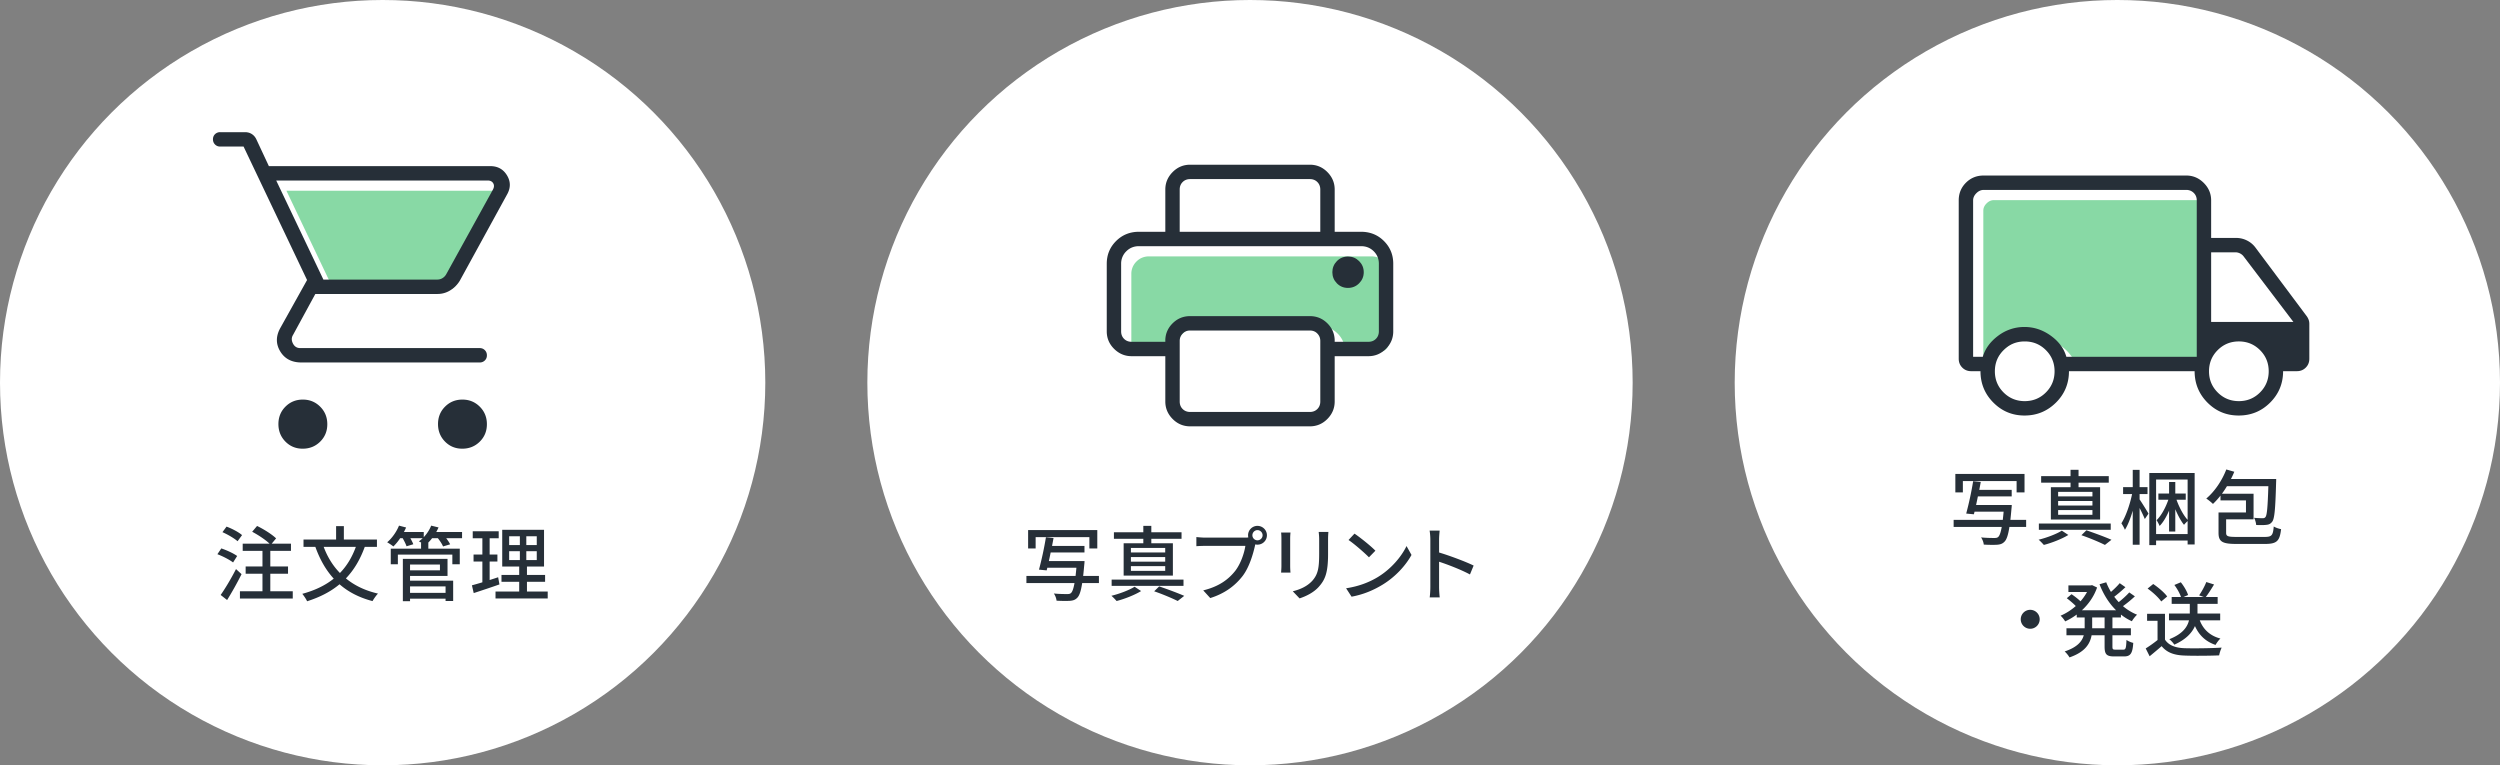
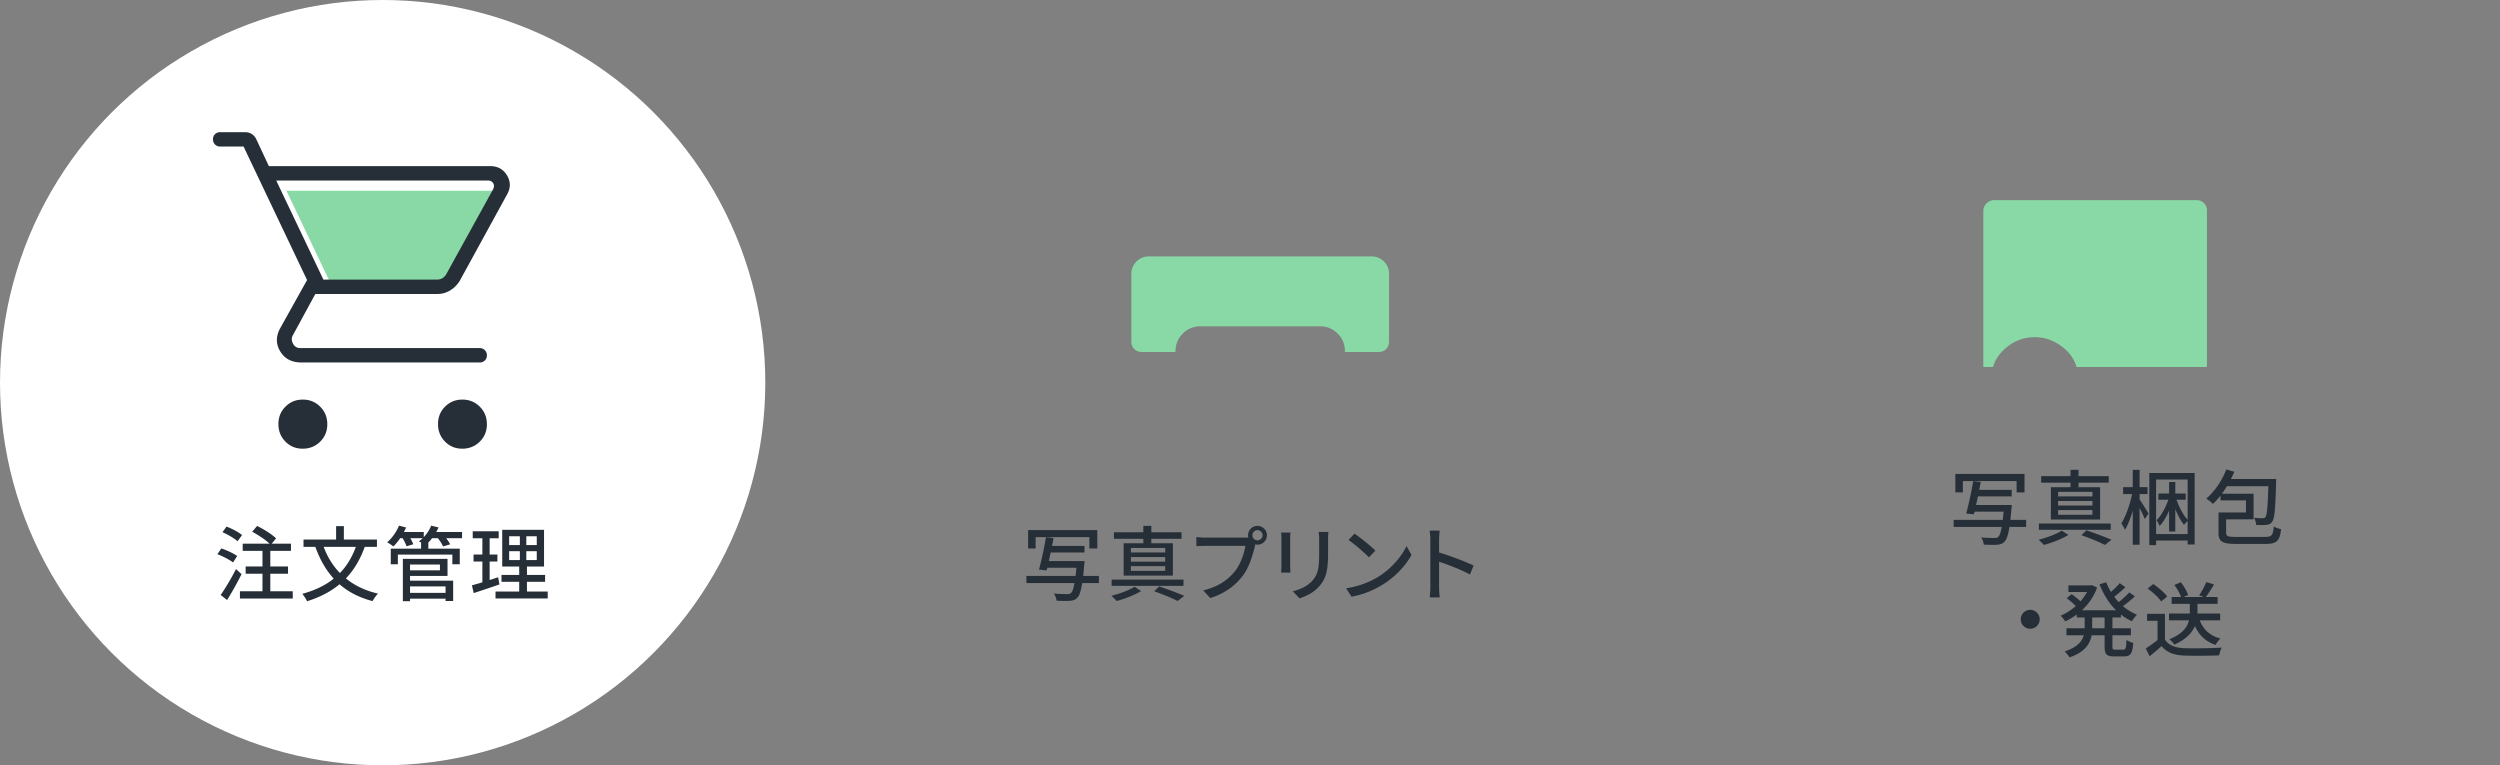
<svg xmlns="http://www.w3.org/2000/svg" width="490" height="150">
  <rect width="100%" height="100%" fill="#808080" stroke="none" />
  <g>
    <circle cx="75" cy="75" r="75" style="fill:#fff;stroke-width:0" />
-     <circle cx="245" cy="75" r="75" style="fill:#fff;stroke-width:0" />
-     <circle cx="415" cy="75" r="75" style="fill:#fff;stroke-width:0" />
  </g>
  <g>
    <path d="M45.682 110.242c-.656-.512-2.001-1.217-3.073-1.616l.768-1.137c1.057.353 2.417.977 3.105 1.488l-.8 1.265Zm1.664 2.289a64.382 64.382 0 0 1-2.833 5.074l-1.265-.992c.864-1.217 2.081-3.25 3.009-5.074l1.088.992Zm-.784-6.45c-.625-.561-1.905-1.313-2.961-1.777l.8-1.088c1.057.384 2.385 1.088 3.042 1.664l-.88 1.201Zm10.82 9.812v1.425H47.026v-1.425h4.418v-3.441h-3.297v-1.425h3.297v-3.057H47.57v-1.409h5.266c-.8-.768-2.225-1.713-3.41-2.337l.96-1.137c1.297.625 2.929 1.649 3.729 2.434l-.864 1.04h3.778v1.409h-4.05v3.057h3.473v1.425h-3.473v3.441h4.402ZM71.493 107.185c-.912 2.514-2.129 4.546-3.697 6.179 1.681 1.393 3.777 2.401 6.29 2.978-.352.353-.832 1.04-1.072 1.473-2.625-.688-4.738-1.793-6.467-3.298-1.744 1.457-3.842 2.529-6.354 3.33-.16-.385-.64-1.089-.944-1.457 2.464-.672 4.513-1.648 6.162-2.978-1.552-1.696-2.721-3.777-3.601-6.227h-2.321v-1.44h6.387v-2.625h1.521v2.625h6.483v1.44h-2.386Zm-8.052 0c.736 1.97 1.793 3.698 3.186 5.122 1.345-1.376 2.369-3.073 3.121-5.122h-6.307ZM90.566 105.488h-3.105c.304.416.607.849.768 1.2l-1.393.417c-.16-.433-.592-1.073-1.008-1.617h-1.137c-.24.32-.496.608-.768.881h.031v1.168h6.162v3.058H88.66v-1.889H77.983v1.889H76.59v-3.058h5.939v-1.168h.08c-.193-.097-.369-.192-.513-.257.256-.176.513-.399.753-.624h-2.418c.24.433.465.864.576 1.185l-1.328.4c-.128-.416-.448-1.041-.752-1.585h-.496a9.966 9.966 0 0 1-1.329 1.617 9.375 9.375 0 0 0-1.216-.816c.943-.801 1.824-2.033 2.32-3.266l1.393.368c-.128.288-.271.592-.432.88h3.889v1.009a7.066 7.066 0 0 0 1.457-2.257l1.44.353a9.475 9.475 0 0 1-.448.896h5.059v1.217Zm-10.197 8.324h8.452v3.985h-1.489v-.464h-6.963v.496h-1.408v-8.291h8.756v3.346h-7.348v.928Zm0-3.169v1.137h5.859v-1.137h-5.859Zm0 4.29v1.264h6.963v-1.264h-6.963ZM97.891 114.548a244.102 244.102 0 0 1-5.043 1.697l-.352-1.521c.576-.159 1.281-.352 2.049-.592v-4.065h-1.729v-1.377h1.729v-3.186h-1.889v-1.376h5.09v1.376H95.97v3.186h1.521v1.377H95.97v3.617c.544-.176 1.12-.353 1.665-.544l.256 1.408Zm9.46 1.392v1.36H97.122v-1.36h4.642v-1.904h-3.473v-1.345h3.473v-1.648h-3.329v-7.203h8.195v7.203h-3.346v1.648h3.554v1.345h-3.554v1.904h4.066Zm-7.556-9.107h2.098v-1.729h-2.098v1.729Zm0 2.945h2.098v-1.745h-2.098v1.745Zm5.41-4.674h-2.049v1.729h2.049v-1.729Zm0 2.929h-2.049v1.745h2.049v-1.745ZM215.39 114.275h-3.281c-.256 1.649-.56 2.497-.977 2.897-.399.416-.832.544-1.472.592-.545.032-1.569.032-2.578-.031-.031-.416-.24-.993-.527-1.409 1.088.112 2.16.112 2.576.112.353 0 .561-.016.769-.192.272-.224.497-.832.704-1.969h-9.428v-1.393h9.637c.047-.479.111-1.008.16-1.601h-5.699l-.128.513-1.505-.145a66.658 66.658 0 0 0 1.361-6.338l1.488.144c-.08.496-.191 1.009-.288 1.553h6.354v1.28h-6.627c-.111.576-.24 1.152-.352 1.681h6.994s-.016.448-.048.641c-.079.864-.144 1.616-.224 2.272h3.089v1.393Zm-12.406-6.77h-1.473v-3.617h13.559v3.617h-1.553v-2.225h-10.533v2.225ZM223.658 115.845c-1.248.768-3.232 1.552-4.802 1.952-.239-.271-.688-.752-1.024-1.024 1.601-.384 3.554-1.136 4.546-1.776l1.28.849Zm8.308-1.009h-14.085v-1.232h14.085v1.232Zm-7.875-9.235h-5.763v-1.281h5.763v-1.248h1.568v1.248h5.923v1.281h-5.923v.88h4.226v6.339h-9.651v-6.339h3.857v-.88Zm4.29 1.792h-6.723v.896h6.723v-.896Zm0 1.793h-6.723v.896h6.723v-.896Zm0 1.776h-6.723v.929h6.723v-.929Zm-1.186 3.97c1.745.593 3.715 1.329 4.914 1.857l-1.279 1.008c-1.057-.528-2.85-1.296-4.61-1.904l.976-.961ZM246.461 103.071c1.024 0 1.857.832 1.857 1.841a1.845 1.845 0 0 1-1.857 1.841c-.145 0-.288-.017-.432-.048-.017.096-.049.208-.064.304-.368 1.633-1.104 4.162-2.4 5.874-1.457 1.889-3.458 3.426-6.355 4.338l-1.376-1.505c3.121-.768 4.93-2.145 6.259-3.809 1.088-1.409 1.776-3.458 2-4.914h-7.875c-.672 0-1.312.031-1.729.063v-1.793c.448.049 1.201.112 1.729.112h7.764c.191 0 .432 0 .688-.032a2.05 2.05 0 0 1-.048-.432 1.84 1.84 0 0 1 1.841-1.841Zm0 2.833c.545 0 1.009-.448 1.009-.992s-.464-1.009-1.009-1.009-.992.465-.992 1.009.448.992.992.992ZM252.874 105.568v5.362c0 .416.032.977.063 1.296h-1.84c.016-.271.063-.832.063-1.296v-5.362c0-.288-.016-.849-.063-1.185h1.84c-.031.336-.063.736-.063 1.185Zm7.427.161v2.849c0 3.666-.576 5.026-1.76 6.371-1.041 1.216-2.658 1.952-3.826 2.337l-1.328-1.393c1.52-.385 2.849-.992 3.841-2.081 1.12-1.28 1.329-2.529 1.329-5.33v-2.753c0-.576-.049-1.057-.096-1.473h1.904c-.032.416-.064.896-.064 1.473ZM270.123 113.06c2.577-1.585 4.578-3.986 5.555-6.035l.977 1.745c-1.152 2.081-3.122 4.258-5.619 5.794-1.616.993-3.648 1.938-6.13 2.386l-1.072-1.649c2.673-.399 4.754-1.296 6.29-2.24Zm-.544-5.122-1.265 1.296c-.832-.848-2.816-2.593-4.002-3.394l1.169-1.248c1.12.752 3.201 2.417 4.098 3.346ZM280.347 105.792c0-.512-.048-1.248-.145-1.792h1.969c-.048.527-.111 1.232-.111 1.792v2.497c2.128.641 5.17 1.777 6.771 2.562l-.721 1.744c-1.681-.912-4.29-1.921-6.05-2.497v4.946c0 .496.048 1.473.128 2.049h-1.969c.08-.561.128-1.425.128-2.049v-9.252ZM397.126 103.283h-3.281c-.256 1.649-.56 2.497-.977 2.897-.399.416-.832.544-1.472.592-.545.032-1.569.032-2.578-.031-.031-.416-.24-.993-.527-1.409 1.088.112 2.16.112 2.576.112.353 0 .561-.016.769-.192.272-.224.497-.832.704-1.969h-9.428v-1.393h9.637c.047-.479.111-1.008.16-1.601h-5.699l-.128.513-1.505-.145a66.658 66.658 0 0 0 1.361-6.338l1.488.144c-.08.496-.191 1.009-.288 1.553h6.354v1.28h-6.627c-.111.576-.24 1.152-.352 1.681h6.994s-.016.448-.048.641c-.079.864-.144 1.616-.224 2.272h3.089v1.393Zm-12.405-6.77h-1.473v-3.617h13.559v3.617h-1.553v-2.225h-10.533v2.225ZM405.395 104.853c-1.248.768-3.232 1.552-4.802 1.952-.239-.271-.688-.752-1.024-1.024 1.601-.384 3.554-1.136 4.546-1.776l1.28.849Zm8.307-1.009h-14.085v-1.232h14.085v1.232Zm-7.875-9.236h-5.763v-1.281h5.763v-1.248h1.568v1.248h5.923v1.281h-5.923v.88h4.226v6.339h-9.651v-6.339h3.857v-.88Zm4.29 1.792h-6.723v.896h6.723V96.4Zm0 1.793h-6.723v.896h6.723v-.896Zm0 1.777h-6.723v.929h6.723v-.929Zm-1.185 3.969c1.745.593 3.715 1.329 4.914 1.857l-1.279 1.008c-1.057-.528-2.85-1.296-4.61-1.904l.976-.961ZM419.361 97.89c.432.608 1.505 2.353 1.744 2.785l-.72 1.056a29.37 29.37 0 0 0-1.024-2.16v7.202h-1.344v-6.674c-.433 1.473-.961 2.849-1.537 3.745-.145-.4-.48-.96-.688-1.28.864-1.329 1.681-3.697 2.097-5.73h-1.761v-1.36h1.89v-3.378h1.344v3.378h1.553v1.36h-1.553v1.057Zm10.789-5.187v14.006h-1.377v-.769h-6.179v.912h-1.329V92.703h8.885Zm-1.377 11.973v-2.545c-.24.208-.528.513-.705.736-.592-.72-1.199-1.856-1.712-3.057v4.369h-1.217v-4.098c-.513 1.2-1.152 2.305-1.856 3.01-.129-.353-.4-.833-.592-1.137.912-.864 1.775-2.465 2.305-4.002h-1.953v-1.216h2.097v-2.258h1.217v2.258h2.049v1.216h-1.81c.529 1.489 1.361 3.058 2.178 3.938v-7.907h-6.179v10.692h6.179ZM443.877 105.236c1.393 0 1.633-.304 1.776-2.049.368.24 1.009.448 1.44.528-.271 2.337-.816 2.897-3.185 2.897h-5.555c-2.737 0-3.521-.417-3.521-2.161v-4.002h5.378V98.08h-4.994v-.944a14.785 14.785 0 0 1-1.473 1.633 10.76 10.76 0 0 0-1.312-1.057c1.602-1.328 3.09-3.505 3.922-5.698l1.568.448c-.191.48-.416.961-.656 1.425h8.868s0 .448-.017.672c-.144 5.202-.304 7.107-.768 7.699-.305.4-.624.561-1.121.608-.432.064-1.2.064-2.017.032-.032-.416-.192-1.024-.416-1.408.736.063 1.393.08 1.681.08.256 0 .416-.049.561-.24.288-.368.432-1.889.56-6.035h-8.114a19.688 19.688 0 0 1-.977 1.473h6.193v5.026h-5.377v2.641c0 .656.304.801 2 .801h5.555ZM399.779 121.442a1.857 1.857 0 0 1-3.712 0 1.857 1.857 0 1 1 3.712 0ZM414.036 121.025v2.113h3.618v1.377h-3.618v2.192c0 .544.08.624.593.624h1.553c.463 0 .543-.319.607-1.904.336.24.929.496 1.328.576-.127 2.064-.543 2.657-1.792 2.657h-1.953c-1.505 0-1.872-.433-1.872-1.953v-2.192h-2.545c-.305 1.696-1.312 3.297-4.338 4.337-.176-.336-.641-.912-.945-1.168 2.465-.816 3.41-1.969 3.746-3.169h-3.394v-1.377h3.569v-2.113h-1.553v-.576c-.72.528-1.488.993-2.272 1.345-.177-.336-.608-.864-.896-1.12 1.04-.433 2.065-1.089 2.978-1.889-.449-.48-1.185-1.089-1.762-1.537l.93-.784c.576.384 1.296.944 1.76 1.393a10.21 10.21 0 0 0 1.281-1.824h-3.65v-1.297h4.37l.272-.048.977.464c-.625 1.793-1.697 3.281-2.978 4.466h6.706c-1.393-1.377-2.496-3.138-3.248-5.106l1.312-.384c.256.656.56 1.28.928 1.889.624-.544 1.297-1.2 1.713-1.713l1.12.784a25.467 25.467 0 0 1-2.192 1.873c.271.368.576.721.88 1.057.736-.576 1.553-1.328 2.065-1.905l1.104.769a23.34 23.34 0 0 1-2.336 1.921c.832.704 1.76 1.28 2.769 1.681-.336.288-.8.881-1.024 1.28a10.168 10.168 0 0 1-2.145-1.312v.576h-1.665Zm-1.536 0h-2.434v2.113h2.434v-2.113ZM424.338 125.363c.704 1.104 2.017 1.617 3.777 1.681 1.777.064 5.33.017 7.331-.111a6.72 6.72 0 0 0-.496 1.521c-1.81.08-5.026.111-6.851.031-2.033-.08-3.41-.607-4.418-1.84-.752.656-1.521 1.296-2.354 1.984l-.768-1.537c.72-.447 1.568-1.04 2.32-1.648v-3.762h-2.049v-1.376h3.506v5.058Zm-.736-7.474c-.512-.753-1.664-1.825-2.674-2.529l1.105-.896c1.008.688 2.192 1.681 2.736 2.449l-1.168.977Zm7.554 3.697c.672 1.776 2.018 3.041 4.05 3.569-.336.288-.753.881-.96 1.249-1.938-.656-3.233-1.905-4.034-3.698-.576 1.312-1.745 2.625-4.05 3.649-.176-.304-.64-.815-.977-1.072 2.625-1.024 3.555-2.417 3.857-3.697h-3.921v-1.328h4.081v-1.905h-3.553v-1.345h1.824c-.224-.688-.752-1.632-1.296-2.353l1.265-.528c.607.752 1.217 1.793 1.424 2.497l-.88.384h3.954l-.913-.319c.496-.705 1.104-1.81 1.409-2.609l1.52.48c-.527.88-1.119 1.809-1.616 2.448h2.321v1.345h-3.953v1.905h4.449v1.328h-4.002Z" style="fill:#262f38;stroke-width:0" />
  </g>
  <g>
    <path d="M388.731 71.93h1.897c.474-1.604 1.479-2.979 3.015-4.124a8.447 8.447 0 0 1 5.177-1.718c1.83 0 3.534.564 5.111 1.692 1.577 1.128 2.603 2.511 3.077 4.15h25.556V41.276c0-.598-.199-1.09-.598-1.474a2.014 2.014 0 0 0-1.453-.577h-39.731c-.513 0-.983.214-1.41.641-.427.427-.641.897-.641 1.41V71.93Z" style="fill:#88d9a5;stroke-width:0" />
-     <path d="M396.816 81.443c-2.393 0-4.432-.845-6.115-2.535-1.684-1.69-2.526-3.743-2.526-6.157h-1.829c-.69 0-1.269-.233-1.736-.7s-.7-1.045-.7-1.736V39.276c0-1.365.471-2.519 1.412-3.46.941-.941 2.095-1.412 3.46-1.412h39.731c1.318 0 2.459.483 3.424 1.448.965.965 1.448 2.106 1.448 3.424v7.355h4.85c.791 0 1.526.174 2.207.522a4.631 4.631 0 0 1 1.682 1.444l10.034 13.429c.142.206.256.43.342.671.086.241.128.501.128.782v6.836c0 .69-.233 1.269-.7 1.736s-1.045.7-1.736.7h-2.705c0 2.413-.846 4.465-2.538 6.156-1.692 1.691-3.746 2.536-6.163 2.536s-4.446-.845-6.124-2.535c-1.678-1.69-2.517-3.743-2.517-6.157h-24.628c0 2.427-.852 4.483-2.556 6.167-1.704 1.684-3.752 2.526-6.145 2.526Zm.03-2.821c1.631 0 3.014-.567 4.148-1.702 1.135-1.135 1.702-2.517 1.702-4.148s-.567-3.014-1.702-4.149c-1.135-1.135-2.517-1.702-4.148-1.702s-3.014.567-4.148 1.702-1.702 2.517-1.702 4.149.567 3.014 1.702 4.148c1.135 1.135 2.517 1.702 4.148 1.702Zm-10.115-8.692h1.897c.474-1.604 1.479-2.979 3.015-4.124a8.447 8.447 0 0 1 5.177-1.718c1.83 0 3.534.564 5.111 1.692 1.577 1.128 2.603 2.511 3.077 4.15h25.556V39.276c0-.598-.199-1.09-.598-1.474a2.014 2.014 0 0 0-1.453-.577h-39.731c-.513 0-.983.214-1.41.641-.427.427-.641.897-.641 1.41V69.93Zm52.085 8.692c1.631 0 3.014-.567 4.148-1.702 1.135-1.135 1.702-2.517 1.702-4.149s-.567-3.014-1.702-4.149c-1.135-1.135-2.517-1.702-4.148-1.702s-3.014.567-4.148 1.702c-1.135 1.135-1.702 2.517-1.702 4.149s.567 3.014 1.702 4.148c1.135 1.135 2.517 1.702 4.148 1.702Zm-5.431-15.521h16.124l-9.735-12.816a2.05 2.05 0 0 0-1.667-.833h-4.722v13.65Z" style="fill:#262f38;stroke-width:0" />
    <path d="m56.137 37.378 9.248 19.419h22.303c.385 0 .734-.096 1.047-.288a2.08 2.08 0 0 0 .748-.801l9.124-16.534c.256-.47.278-.887.064-1.25-.214-.363-.577-.545-1.09-.545H56.137Z" style="fill:#88d9a5;stroke-width:0" />
    <path d="M59.326 87.943c-1.346 0-2.475-.465-3.388-1.394-.913-.929-1.369-2.073-1.369-3.43s.46-2.497 1.381-3.418c.92-.921 2.053-1.382 3.399-1.382 1.345 0 2.482.465 3.41 1.394.928.929 1.392 2.073 1.392 3.43s-.465 2.497-1.394 3.418c-.929.921-2.073 1.382-3.43 1.382Zm31.282 0c-1.346 0-2.475-.465-3.388-1.394-.913-.929-1.369-2.073-1.369-3.43s.46-2.497 1.381-3.418c.92-.921 2.053-1.382 3.398-1.382 1.345 0 2.482.465 3.41 1.394.928.929 1.392 2.073 1.392 3.43s-.465 2.497-1.394 3.418c-.929.921-2.073 1.382-3.43 1.382ZM54.137 35.378l9.248 19.419h22.303c.385 0 .734-.096 1.047-.288a2.08 2.08 0 0 0 .748-.801l9.124-16.534c.256-.47.278-.887.064-1.25-.214-.363-.577-.545-1.09-.545H54.137Zm-1.44-2.82h43.386c1.448 0 2.538.593 3.268 1.779.731 1.186.765 2.405.102 3.657l-9.335 17.033a5.671 5.671 0 0 1-1.887 1.892 4.648 4.648 0 0 1-2.461.699H61.804l-4.376 8.043c-.313.513-.317 1.068-.011 1.667.306.598.78.897 1.421.897h35.184c.402 0 .737.136 1.006.407.269.271.404.609.404 1.014s-.135.739-.404 1.003a1.38 1.38 0 0 1-1.006.396h-34.94c-1.89 0-3.273-.72-4.15-2.161-.876-1.441-.882-2.957-.017-4.548l5.269-9.449L47.74 28.725h-4.59a1.36 1.36 0 0 1-1.006-.407c-.269-.271-.404-.609-.404-1.014s.135-.739.404-1.003a1.38 1.38 0 0 1 1.006-.396h4.857c.513 0 .958.12 1.337.362.379.241.674.577.885 1.008l2.468 5.284Zm10.688 22.239h23.521-23.521Z" style="fill:#262f38;stroke-width:0" />
    <path d="M223.795 68.992h6.607v-.419c.057-1.271.554-2.358 1.491-3.261s2.064-1.354 3.38-1.354h23.453c1.316 0 2.443.451 3.38 1.354.937.903 1.434 1.99 1.491 3.261v.419h6.607c.598 0 1.09-.192 1.474-.577.385-.385.577-.876.577-1.474V53.69c0-.962-.335-1.776-1.005-2.442-.67-.666-1.5-.999-2.491-.999h-43.521c-.99 0-1.821.337-2.491 1.011a3.337 3.337 0 0 0-1.005 2.442v13.239c0 .598.192 1.09.577 1.474.385.385.876.577 1.474.577Z" style="fill:#88d9a5;stroke-width:0" />
-     <path d="M264.218 50.278c-.873 0-1.604.302-2.193.906-.589.604-.884 1.328-.884 2.172s.294 1.568.884 2.171c.589.603 1.313.905 2.172.905s1.59-.302 2.193-.906c.603-.604.905-1.328.905-2.172s-.302-1.568-.906-2.171-1.327-.905-2.171-.905Z" style="fill:#262f38;stroke-width:0" />
-     <path d="M271.261 47.249c-1.211-1.214-2.711-1.821-4.5-1.821h-5.162v-8.274c0-1.318-.477-2.459-1.431-3.424-.954-.965-2.101-1.448-3.441-1.448h-23.453c-1.34 0-2.487.483-3.441 1.448-.954.965-1.431 2.106-1.431 3.424v8.274h-5.162c-1.781 0-3.278.607-4.494 1.821-1.215 1.214-1.823 2.698-1.823 4.452V64.94c0 1.34.483 2.487 1.448 3.441.965.954 2.107 1.431 3.424 1.431h6.607v8.88c0 1.318.477 2.459 1.431 3.424s2.101 1.448 3.441 1.448h23.453c1.34 0 2.487-.483 3.441-1.448s1.431-2.106 1.431-3.424v-8.88h6.607c1.318 0 2.459-.477 3.424-1.431.965-.954 1.448-2.101 1.448-3.441V51.701c0-1.754-.605-3.238-1.816-4.452Zm-40.039-10.095c0-.598.192-1.09.577-1.474.385-.385.876-.577 1.474-.577h23.453c.598 0 1.09.192 1.474.577.385.385.577.876.577 1.474v8.274h-27.556v-8.274Zm27.556 41.539c0 .598-.192 1.09-.577 1.474-.385.385-.876.577-1.474.577h-23.453c-.598 0-1.09-.192-1.474-.577-.385-.385-.577-.876-.577-1.474V66.83c0-.57.192-1.054.577-1.453.385-.399.876-.598 1.474-.598h23.453c.598 0 1.09.199 1.474.598.385.399.577.883.577 1.453v11.863Zm11.478-13.752c0 .598-.192 1.09-.577 1.474-.385.385-.876.577-1.474.577h-6.607v-.419c-.057-1.271-.554-2.358-1.492-3.261-.937-.903-2.064-1.354-3.38-1.354h-23.453c-1.316 0-2.443.451-3.38 1.354-.937.903-1.435 1.99-1.492 3.261v.419h-6.607c-.598 0-1.09-.192-1.474-.577-.385-.385-.577-.876-.577-1.474V51.702a3.34 3.34 0 0 1 1.005-2.442c.67-.674 1.5-1.011 2.491-1.011h43.521c.99 0 1.821.333 2.491.999.67.666 1.005 1.48 1.005 2.442v13.251Z" style="fill:#262f38;stroke-width:0" />
  </g>
</svg>